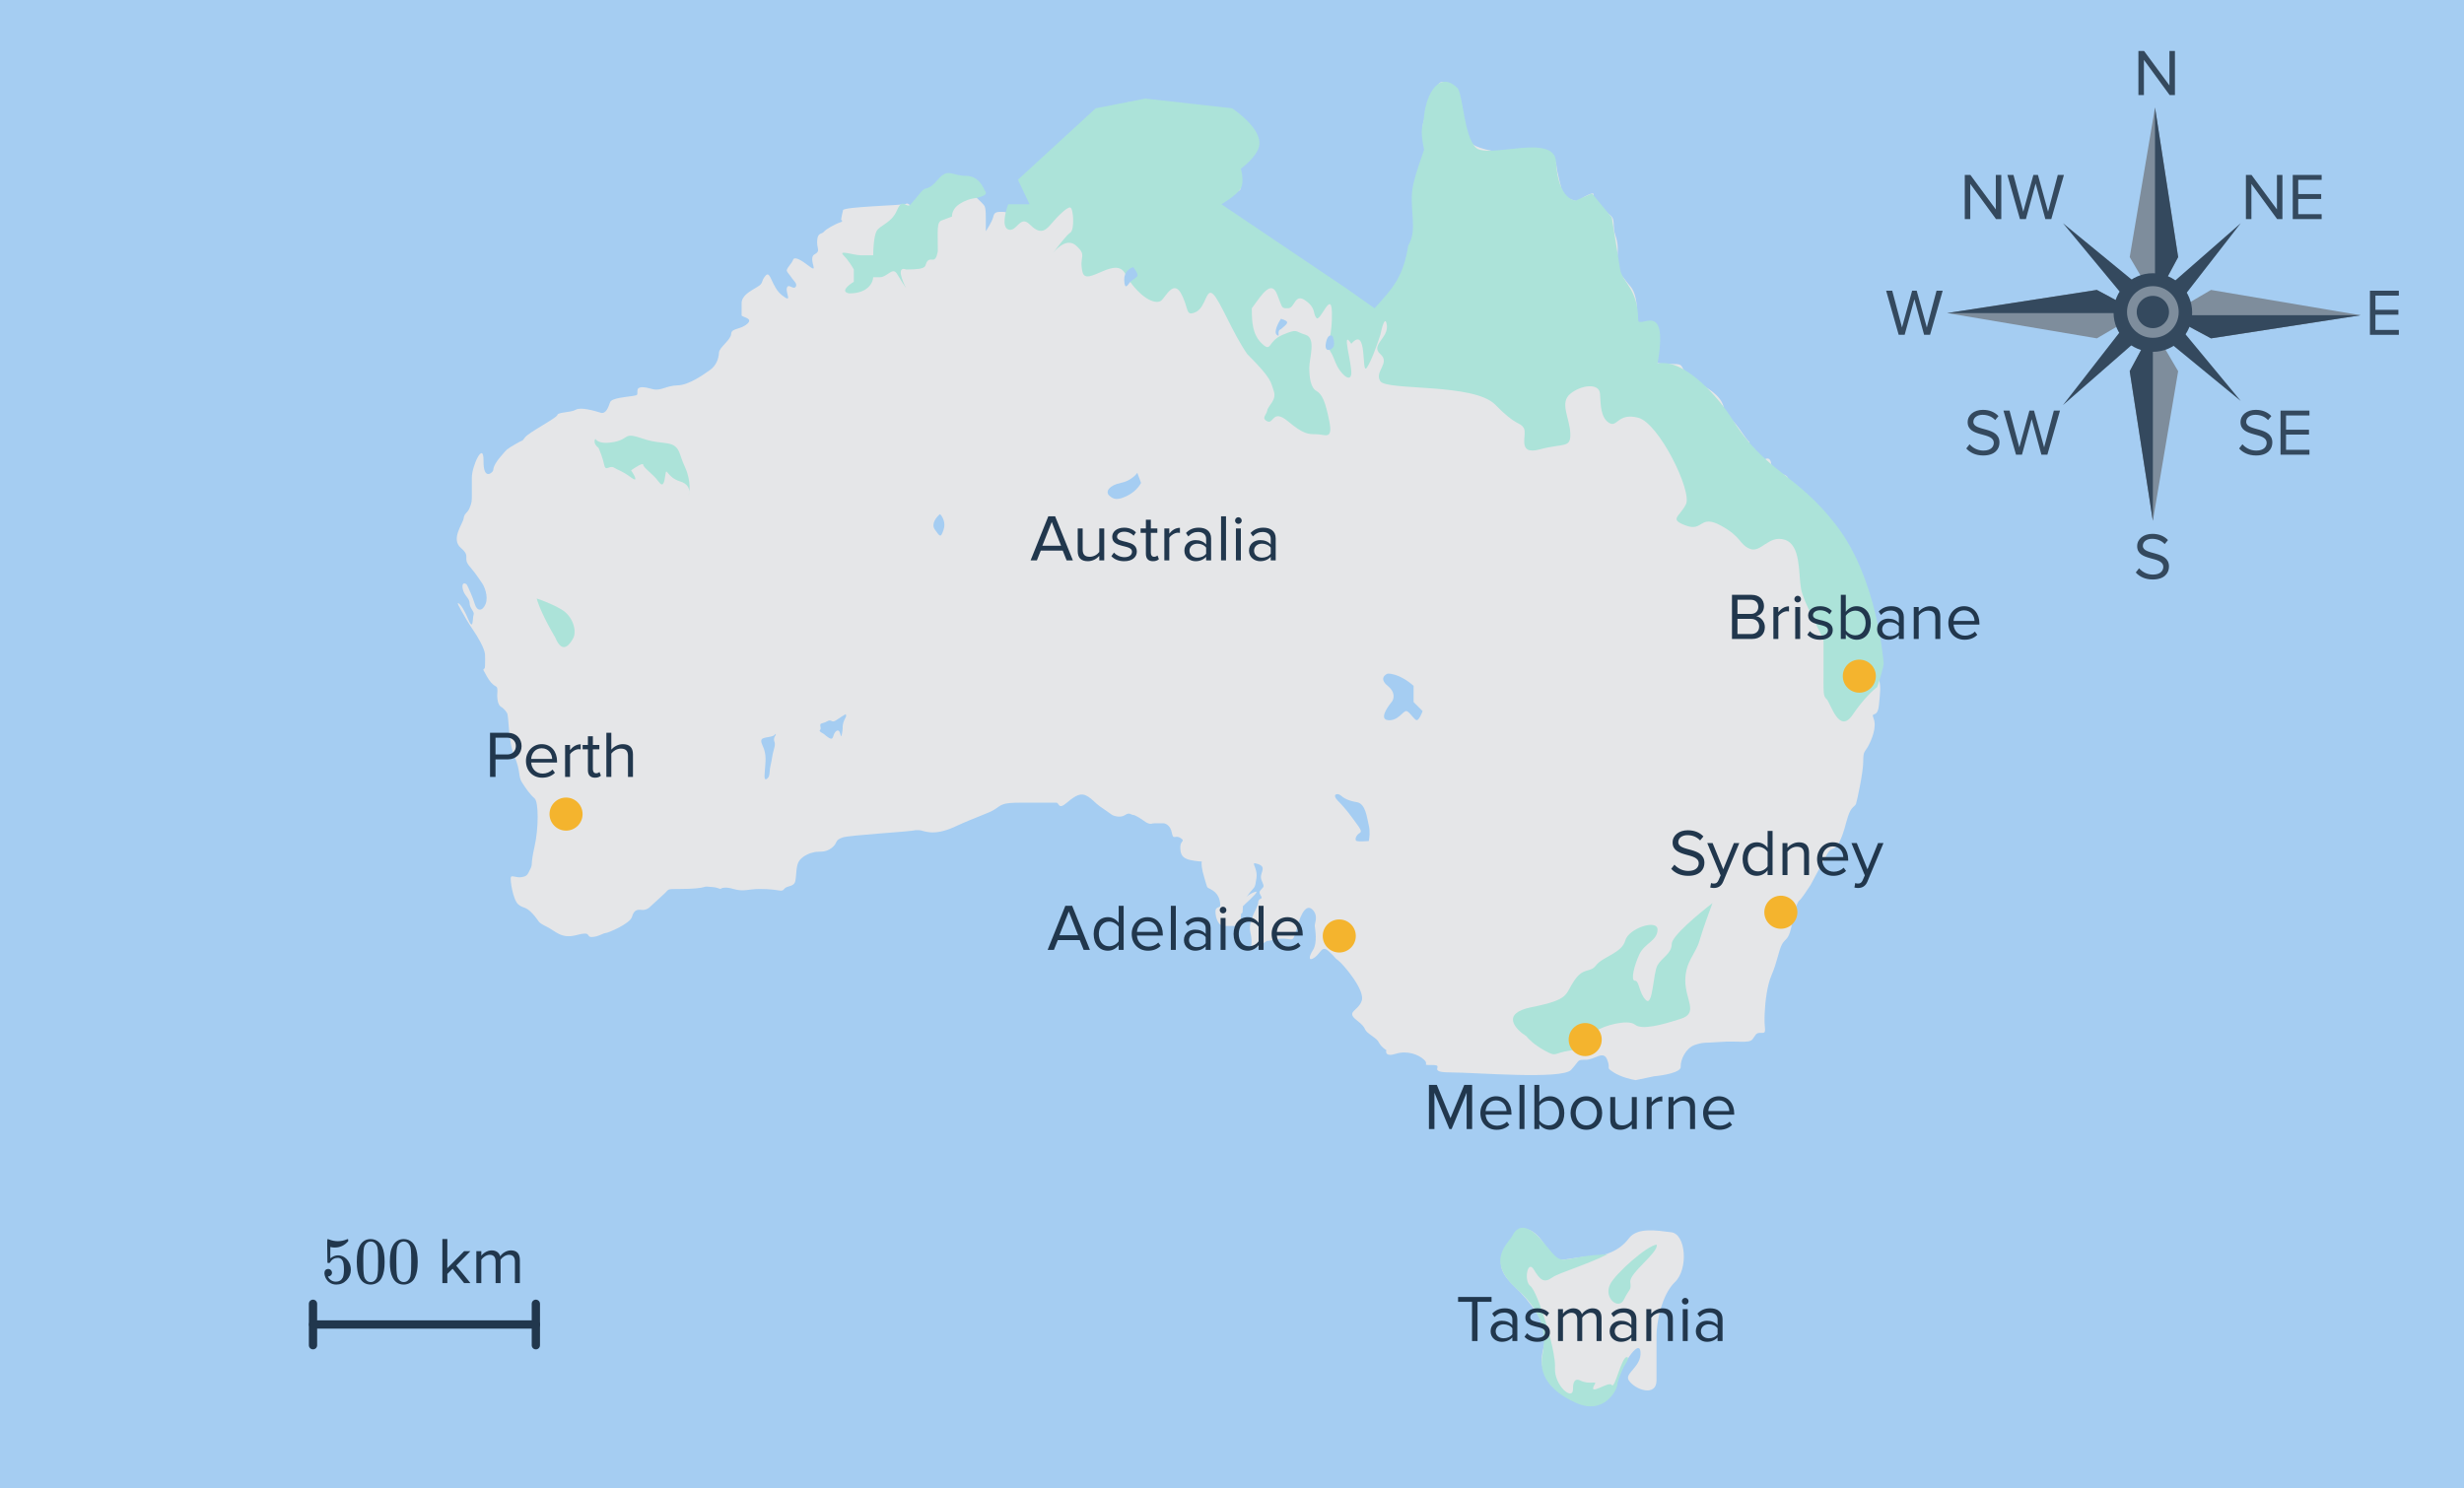
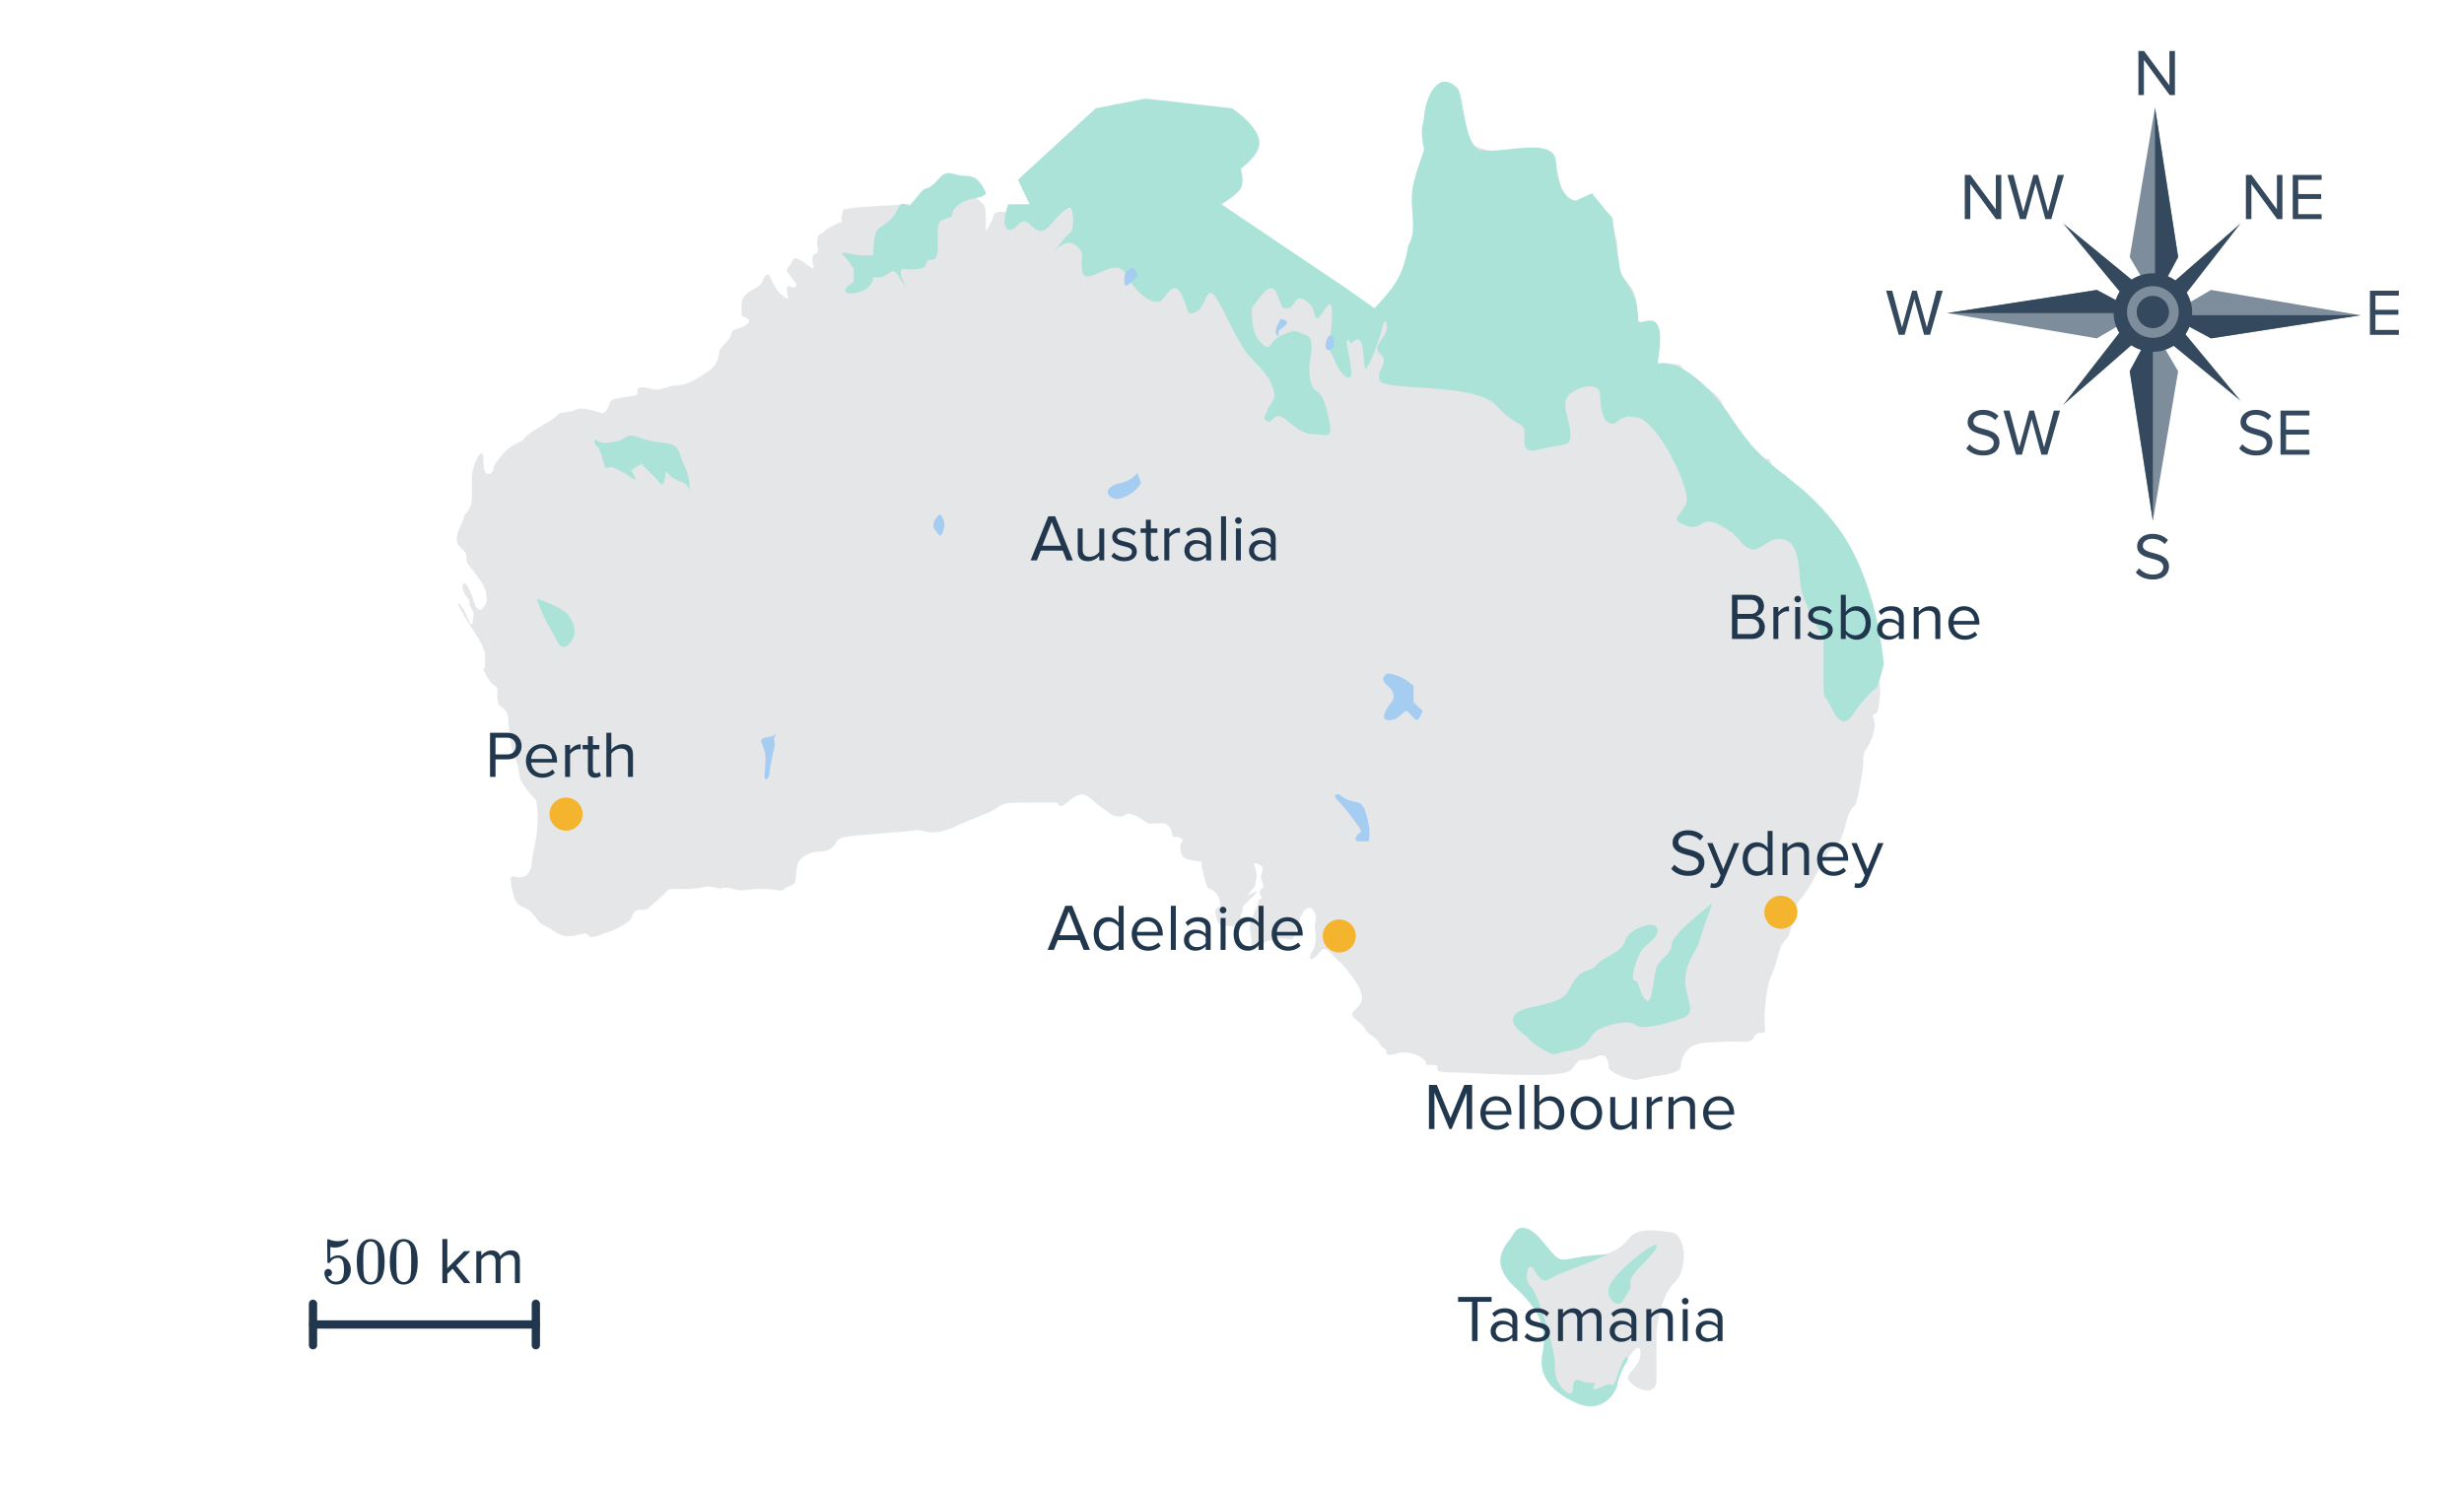
<svg xmlns="http://www.w3.org/2000/svg" width="596" height="360" viewBox="0 0 596 360" fill="none">
-   <path d="M596 0H0V360H596V0Z" fill="#A5CDF2" />
  <path d="M75.738 320.432H129.642" stroke="#21374D" stroke-width="2" stroke-linecap="round" stroke-linejoin="round" />
  <path d="M75.71 315.417V325.445" stroke="#21374D" stroke-width="2" stroke-linecap="round" stroke-linejoin="round" />
  <path d="M129.613 315.418V325.446" stroke="#21374D" stroke-width="2" stroke-linecap="round" stroke-linejoin="round" />
  <path d="M79.388 306.993C79.644 306.993 79.858 307.084 80.028 307.265C80.21 307.436 80.3 307.654 80.3 307.921C80.3 308.166 80.21 308.374 80.028 308.545C79.847 308.716 79.644 308.801 79.42 308.801H79.308L79.356 308.881C79.516 309.222 79.762 309.505 80.092 309.729C80.423 309.953 80.812 310.065 81.26 310.065C82.018 310.065 82.562 309.745 82.892 309.105C83.095 308.71 83.196 308.028 83.196 307.057C83.196 305.958 83.052 305.217 82.764 304.833C82.487 304.481 82.146 304.305 81.74 304.305C80.908 304.305 80.279 304.668 79.852 305.393C79.81 305.468 79.767 305.516 79.724 305.537C79.692 305.548 79.618 305.553 79.5 305.553C79.319 305.553 79.218 305.521 79.196 305.457C79.175 305.414 79.164 304.481 79.164 302.657C79.164 302.337 79.159 301.958 79.148 301.521C79.148 301.084 79.148 300.806 79.148 300.689C79.148 300.092 79.18 299.793 79.244 299.793C79.266 299.772 79.287 299.761 79.308 299.761L79.596 299.857C80.29 300.134 80.999 300.273 81.724 300.273C82.482 300.273 83.207 300.124 83.9 299.825C83.986 299.782 84.055 299.761 84.108 299.761C84.194 299.761 84.236 299.857 84.236 300.049V300.257C83.372 301.292 82.279 301.809 80.956 301.809C80.626 301.809 80.327 301.777 80.06 301.713L79.9 301.681V304.433C80.508 303.942 81.132 303.697 81.772 303.697C81.975 303.697 82.194 303.724 82.428 303.777C83.143 303.958 83.724 304.364 84.172 304.993C84.631 305.622 84.86 306.358 84.86 307.201C84.86 308.172 84.519 309.009 83.836 309.713C83.164 310.417 82.332 310.769 81.34 310.769C80.668 310.769 80.098 310.582 79.628 310.209C79.426 310.081 79.25 309.905 79.1 309.681C78.78 309.297 78.578 308.822 78.492 308.257C78.492 308.225 78.487 308.177 78.476 308.113C78.476 308.038 78.476 307.985 78.476 307.953C78.476 307.654 78.562 307.42 78.732 307.249C78.903 307.078 79.122 306.993 79.388 306.993ZM87.212 301.057C87.81 300.193 88.626 299.761 89.66 299.761C90.439 299.761 91.122 300.028 91.708 300.561C91.996 300.838 92.242 301.201 92.444 301.649C92.839 302.534 93.036 303.75 93.036 305.297C93.036 306.95 92.807 308.214 92.348 309.089C92.05 309.708 91.612 310.156 91.036 310.433C90.588 310.657 90.135 310.769 89.676 310.769C88.45 310.769 87.554 310.209 86.988 309.089C86.53 308.214 86.3 306.95 86.3 305.297C86.3 304.305 86.364 303.489 86.492 302.849C86.631 302.198 86.871 301.601 87.212 301.057ZM90.812 300.865C90.503 300.524 90.124 300.353 89.676 300.353C89.228 300.353 88.844 300.524 88.524 300.865C88.29 301.11 88.13 301.409 88.044 301.761C87.959 302.113 87.906 302.721 87.884 303.585C87.884 303.649 87.879 303.857 87.868 304.209C87.868 304.561 87.868 304.854 87.868 305.089C87.868 306.113 87.879 306.828 87.9 307.233C87.943 307.98 88.007 308.518 88.092 308.849C88.178 309.169 88.338 309.446 88.572 309.681C88.86 310.001 89.228 310.161 89.676 310.161C90.114 310.161 90.476 310.001 90.764 309.681C90.999 309.446 91.159 309.169 91.244 308.849C91.33 308.518 91.394 307.98 91.436 307.233C91.458 306.828 91.468 306.113 91.468 305.089C91.468 304.854 91.463 304.561 91.452 304.209C91.452 303.857 91.452 303.649 91.452 303.585C91.431 302.721 91.378 302.113 91.292 301.761C91.207 301.409 91.047 301.11 90.812 300.865ZM95.212 301.057C95.81 300.193 96.626 299.761 97.66 299.761C98.439 299.761 99.122 300.028 99.708 300.561C99.996 300.838 100.242 301.201 100.444 301.649C100.839 302.534 101.036 303.75 101.036 305.297C101.036 306.95 100.807 308.214 100.348 309.089C100.05 309.708 99.612 310.156 99.036 310.433C98.588 310.657 98.135 310.769 97.676 310.769C96.45 310.769 95.554 310.209 94.988 309.089C94.53 308.214 94.3 306.95 94.3 305.297C94.3 304.305 94.364 303.489 94.492 302.849C94.631 302.198 94.871 301.601 95.212 301.057ZM98.812 300.865C98.503 300.524 98.124 300.353 97.676 300.353C97.228 300.353 96.844 300.524 96.524 300.865C96.29 301.11 96.13 301.409 96.044 301.761C95.959 302.113 95.906 302.721 95.884 303.585C95.884 303.649 95.879 303.857 95.868 304.209C95.868 304.561 95.868 304.854 95.868 305.089C95.868 306.113 95.879 306.828 95.9 307.233C95.943 307.98 96.007 308.518 96.092 308.849C96.178 309.169 96.338 309.446 96.572 309.681C96.86 310.001 97.228 310.161 97.676 310.161C98.114 310.161 98.476 310.001 98.764 309.681C98.999 309.446 99.159 309.169 99.244 308.849C99.33 308.518 99.394 307.98 99.436 307.233C99.458 306.828 99.468 306.113 99.468 305.089C99.468 304.854 99.463 304.561 99.452 304.209C99.452 303.857 99.452 303.649 99.452 303.585C99.431 302.721 99.378 302.113 99.292 301.761C99.207 301.409 99.047 301.11 98.812 300.865ZM113.801 310.417L110.361 306.193L113.785 302.689H112.265L108.201 306.801V299.745H107.001V310.417H108.201V308.209L109.481 306.945L112.265 310.417H113.801ZM125.748 310.417V304.833C125.748 303.281 124.996 302.497 123.588 302.497C122.468 302.497 121.428 303.233 120.996 303.937C120.772 303.137 120.1 302.497 118.916 302.497C117.78 302.497 116.74 303.313 116.42 303.809V302.689H115.22V310.417H116.42V304.769C116.836 304.145 117.668 303.569 118.452 303.569C119.46 303.569 119.876 304.193 119.876 305.169V310.417H121.076V304.753C121.476 304.145 122.324 303.569 123.124 303.569C124.116 303.569 124.548 304.193 124.548 305.169V310.417H125.748Z" fill="#21374D" />
  <path d="M177.42 215.065C175.425 214.475 174.497 214.819 174.282 215.065C173.878 214.909 172.914 214.597 172.288 214.597C171.506 214.597 170.965 214.356 170.304 214.597C169.642 214.837 167.597 215.065 164.35 215.065C161.102 215.065 161.944 215.065 160.681 216.22C159.671 217.145 157.814 218.851 157.013 219.588C156.772 219.809 156.074 220.226 155.208 220.13C154.126 220.009 153.344 220.13 152.863 221.813C152.382 223.497 147.029 225.723 146.488 225.723C145.947 225.723 144.744 226.625 143.18 226.685C141.616 226.745 143.3 225.181 139.511 226.204C135.723 227.226 134.52 225.302 132.174 224.159C129.829 223.016 130.671 223.076 128.867 221.092C127.062 219.107 126.581 219.889 125.318 218.746C124.055 217.604 123.334 212.732 123.574 212.191C123.815 211.65 124.837 212.431 126.22 212.191C127.604 211.95 127.604 211.529 128.265 210.266C128.927 209.003 128.265 209.364 129.288 204.854C130.31 200.343 130.31 193.968 129.288 193.126C128.265 192.284 127.122 190.66 126.22 189.217C125.318 187.774 125.98 186.571 124.416 182.902C122.852 179.234 123.153 173.22 122.612 172.438C122.071 171.656 121.77 171.355 121.108 170.934C120.447 170.513 120.266 169.13 120.266 168.288C120.266 167.446 120.387 167.205 120.266 166.484C120.146 165.762 119.304 166.363 117.74 163.597C116.177 160.831 117.319 162.695 117.319 161.071C117.319 159.447 117.38 160.169 117.319 158.365C117.271 156.921 115.455 153.914 114.553 152.591C114.232 152.13 113.458 150.979 112.929 150.065C112.268 148.923 110.463 145.916 110.764 145.916C111.065 145.916 111.907 146.637 113.23 149.765C114.553 152.892 114.252 149.524 114.553 148.742C114.854 147.96 113.591 147.178 113.591 145.916C113.591 144.653 112.207 144.111 111.907 142.367C111.606 140.623 112.749 141.164 112.929 141.465C113.11 141.766 114.373 144.472 114.854 146.156C115.335 147.84 116.658 148.02 117.44 146.156C118.222 144.292 117.079 141.706 116.658 141.164C116.237 140.623 115.395 139.12 113.591 137.015C111.787 134.91 114.012 134.729 111.486 132.564C108.96 130.399 111.966 126.731 112.147 125.407C112.327 124.084 113.049 124.205 113.591 122.882C114.132 121.558 114.132 121.258 114.132 119.694V115.544C114.132 112.718 117.018 106.523 116.958 111.515C116.898 116.507 119.304 114.221 119.304 113.74C119.304 113.259 119.604 112.176 121.168 110.372C122.732 108.568 122.371 108.809 124.597 107.485C126.822 106.162 126.1 107.004 127.002 105.801C127.905 104.599 134.7 101.111 134.82 100.389C134.94 99.667 138.068 99.847 139.271 99.126C140.473 98.404 143.962 99.427 145.285 99.847C146.608 100.269 147.209 98.344 147.57 97.322C147.931 96.299 151.299 96.059 152.923 95.818C154.547 95.578 154.066 95.517 154.186 94.435C154.306 93.352 155.87 93.593 157.854 94.134C159.839 94.675 161.102 93.292 163.868 93.232C166.635 93.172 170.123 90.646 171.746 89.503C173.37 88.361 173.852 86.556 173.912 85.293C173.972 84.031 176.799 82.226 176.859 80.783C176.919 79.34 179.024 79.821 180.708 78.377C182.392 76.934 179.385 76.753 179.385 76.272V73.385C179.385 71.461 181.49 70.439 183.174 69.416C184.858 68.394 183.895 68.213 185.158 66.71C186.421 65.206 186.542 69.416 189.188 71.461C191.834 73.506 189.97 70.86 190.33 69.657C190.691 68.454 191.834 70.138 192.435 69.416C193.037 68.695 191.834 67.792 191.473 67.191C191.112 66.59 190.571 66.109 190.33 65.567C190.09 65.026 191.533 63.763 191.834 62.861C192.135 61.959 193.759 62.861 195.683 64.364C197.608 65.868 196.525 64.244 196.465 62.861C196.405 61.478 197.126 61.658 197.668 61.057C198.209 60.455 197.547 59.974 197.668 58.11C197.788 56.245 198.81 56.666 199.291 56.065C199.773 55.464 201.817 54.261 203.441 53.719C203.922 53.479 203.642 53.258 203.441 53.178C203.521 52.677 203.73 51.506 203.922 50.833C204.163 49.991 218.426 49.69 219.087 49.329C219.749 48.968 219.629 49.69 220.651 49.69C221.673 49.69 221.072 49.329 221.734 48.126C221.914 47.645 221.734 47.585 223.658 46.502C225.583 45.42 224.199 46.683 226.064 46.502C227.928 46.322 226.906 46.142 228.109 44.518C229.311 42.894 230.274 44.337 230.875 45.239C231.356 45.961 233.401 46.142 234.363 46.142C235.366 47.044 237.442 48.944 237.731 49.329C238.092 49.81 238.453 49.69 238.453 52.637V55.945C238.934 55.223 239.956 53.551 240.197 52.637C240.498 51.494 240.618 51.194 242.663 51.254C244.707 51.314 244.647 53.419 245.73 52.637C246.812 51.855 247.113 52.877 249.519 53.78C251.924 54.682 250.782 51.374 250.782 50.773C250.782 50.171 249.88 48.968 249.038 48.307C248.196 47.645 249.038 47.164 249.038 46.142C249.038 45.119 250.481 45.36 250.782 43.556C251.082 41.751 251.443 42.353 252.105 41.751C252.766 41.15 253.849 40.969 253.488 39.346C253.127 37.722 253.789 38.504 254.871 37.602C255.954 36.7 258.299 33.452 258.48 33.151C258.66 32.85 260.284 31.407 261.908 30.565C263.532 29.723 264.253 31.227 265.757 31.948C267.26 32.67 269.606 30.565 269.967 30.565C270.328 30.565 271.29 30.986 273.274 30.565C275.259 30.144 273.455 29.964 273.274 28.099C273.094 26.235 272.493 26.115 272.432 25.453C272.372 24.792 272.853 24.491 273.996 24.972C275.139 25.453 275.68 27.017 277.424 27.618C279.168 28.22 278.507 28.039 279.89 28.099C281.273 28.16 280.972 27.859 282.476 27.618C283.98 27.378 283.498 27.678 284.761 28.821C286.024 29.964 285.303 29.422 287.768 29.964C290.234 30.505 288.671 29.964 290.174 29.964C291.377 29.964 292.119 30.645 292.339 30.986C292.56 31.066 293.121 31.179 293.602 30.986C294.203 30.746 294.745 30.685 295.647 29.964C296.549 29.242 296.609 29.964 297.632 29.964C298.654 29.964 298.353 30.685 299.255 31.888C300.157 33.091 299.255 32.61 301.06 33.151C302.864 33.693 303.646 33.572 303.766 35.196C303.886 36.82 302.142 37.842 301.841 38.083C301.541 38.323 301.3 38.383 299.255 38.985C297.211 39.586 298.654 40.729 299.255 41.872C299.857 43.014 299.977 43.135 300.097 44.819C300.218 46.502 299.676 46.202 297.03 46.683C294.384 47.164 295.406 50.171 294.985 51.194C294.564 52.216 297.03 52.637 298.113 54.2C299.195 55.764 300.518 56.546 303.525 59.312C306.532 62.079 306.953 60.455 308.276 60.455C309.6 60.455 315.193 65.868 315.914 67.432C316.492 68.683 319.964 67.953 321.628 67.432C322.189 67.752 323.456 68.502 324.033 68.935C324.755 69.476 324.875 70.318 325.116 71.341C325.357 72.363 325.537 71.942 326.259 71.942C326.98 71.942 328.243 73.085 328.604 73.566C328.965 74.047 330.889 75.07 332.573 75.07C334.257 75.07 334.618 73.746 335.46 73.566C336.302 73.385 337.204 72.423 337.325 71.341C337.445 70.258 339.971 67.131 340.211 66.529C340.452 65.928 341.053 63.763 341.113 62.68C341.174 61.598 341.294 59.914 341.414 58.711C341.534 57.508 342.497 56.847 342.497 55.764C342.497 54.682 343.7 54.561 343.098 52.216C342.497 49.87 342.677 45.059 342.497 43.676C342.316 42.293 343.218 41.511 343.218 40.849C343.218 40.188 343.82 38.624 344.782 37.241C345.744 35.858 344.181 33.452 344.181 33.151C344.181 32.85 344.06 31.888 344.181 30.204C344.301 28.52 345.143 28.34 345.744 27.678C346.346 27.017 346.346 26.115 347.188 22.987C348.03 19.86 347.248 21.724 347.909 20.462C348.571 19.198 349.894 20.221 351.037 20.462C352.179 20.702 352.661 23.529 352.661 24.19C352.661 24.852 352.721 24.972 353.382 27.317C354.044 29.663 354.044 30.264 355.547 34.053C357.051 37.842 376.231 37.12 376.412 39.526C376.592 41.932 377.795 45.66 377.915 46.803C378.035 47.946 378.577 47.645 380.381 48.367C382.185 49.089 381.644 48.247 384.11 47.164C386.575 46.081 384.531 47.405 385.974 49.209C387.417 51.013 389.883 51.735 390.184 53.058C390.485 54.381 390.184 55.163 390.665 56.666C391.146 58.17 391.567 59.613 391.146 62.56C390.725 65.507 392.71 67.071 392.95 67.492C393.191 67.913 394.273 69.115 394.574 69.537L394.582 69.547C394.893 69.983 396.017 71.555 395.957 75.791C395.897 80.061 396.258 76.513 397.882 79.219C399.506 81.926 398.604 84.632 398.965 84.872C399.325 85.113 399.867 86.857 400.227 87.398C400.588 87.94 401.972 88.06 404.798 88.06C407.625 88.06 406.121 88.722 408.587 91.067C411.053 93.412 410.812 92.39 413.338 94.134C415.864 95.878 416.826 97.322 417.067 99.186C417.308 101.05 417.729 100.088 418.21 100.93C418.691 101.772 418.991 101.111 421.457 104.779C423.923 108.448 423.021 105.681 423.021 108.147C423.021 110.613 423.322 113.079 425.667 114.763C428.013 116.446 425.607 113.74 425.667 113.079C425.727 112.417 425.727 111.635 427.05 111.034C428.109 110.553 428.414 111.715 428.434 112.357C428.754 112.918 429.793 114.185 431.381 114.763C433.365 115.484 432.223 116.687 432.223 117.709C432.223 118.732 433.185 119.754 433.365 122.581C433.546 125.407 436.613 124.746 436.613 125.287C436.613 125.828 437.936 127.392 440.342 127.993C442.747 128.595 441.965 128.956 442.386 131.361C442.807 133.767 443.709 131.602 444.672 132.865C445.634 134.128 445.273 133.707 447.198 136.233C448.737 138.254 450.004 141.365 450.445 142.668C450.666 143.129 451.179 144.171 451.468 144.653C451.828 145.254 451.468 147.058 451.468 148.141C451.468 149.223 450.926 149.404 450.445 151.629C449.964 153.854 450.686 152.832 451.468 156.38C452.249 159.928 452.55 158.846 453.212 161.071C453.873 163.296 453.994 162.755 454.475 164.379C454.956 166.003 454.836 167.205 454.475 170.633C454.114 174.062 452.43 171.836 453.212 173.881C453.994 175.926 452.731 178.933 451.889 180.497C451.047 182.06 450.686 181.579 450.686 184.225C450.686 186.872 449.182 193.728 448.942 194.449C448.701 195.171 447.799 195.051 447.017 197.456C446.235 199.862 446.115 201.245 444.912 203.711C443.709 206.177 443.048 204.613 441.905 206.718C440.991 208.402 438.878 212.351 437.936 214.115C437.214 215.238 435.675 217.543 435.29 217.784C434.809 218.085 434.328 219.648 434.087 220.43C433.846 221.212 433.906 221.453 433.245 224.46C432.583 227.467 431.802 227.046 431.02 228.489C430.238 229.932 429.877 232.759 428.494 235.947C427.387 238.497 426.971 242.629 426.902 244.376C426.832 245.172 426.735 247.119 426.902 248.532C427.109 250.299 426.486 249.779 425.551 249.883C424.616 249.987 424.72 250.402 423.888 251.442C423.057 252.481 420.251 251.753 416.199 252.065C412.147 252.377 412.147 252.065 409.965 252.792C407.782 253.52 406.432 256.395 406.536 258.092C406.619 259.45 402.275 260.181 400.093 260.378L395.625 261.313C394.551 261.14 391.988 260.523 390.326 259.443C388.247 258.092 389.702 258.819 388.767 256.395C387.832 253.97 385.754 256.395 383.572 256.395C381.39 256.395 382.221 256.395 380.039 258.819C377.857 261.244 356.778 259.443 350.856 259.443C344.933 259.443 349.593 257.657 346.586 257.657C343.579 257.657 345.804 257.657 344.481 256.395C343.158 255.132 340.392 254.049 337.565 254.951C335.304 255.673 335.139 254.65 335.34 254.049C334.959 253.828 334.089 253.195 333.656 252.425C333.115 251.463 333.175 251.583 331.31 250.2C329.446 248.817 330.95 248.997 328.183 246.832C325.417 244.667 328.544 244.667 329.386 242.081C330.228 239.495 324.875 233.24 323.733 232.398C322.59 231.556 323.071 231.616 321.387 230.113C319.703 228.609 319.523 230.534 318.019 231.616C316.516 232.699 316.456 231.616 317.598 229.812C318.741 228.008 318.079 224.7 318.019 224.01C317.959 223.319 318.921 221.693 317.598 220.19C316.275 218.686 314.832 220.19 313.629 224.7C312.426 229.211 312.907 226.083 307.615 227.467C307.069 227.586 306.676 227.644 306.405 227.653C304.46 228.993 302.442 230.217 302.442 229.896C302.442 229.234 303.103 228.332 302.442 225.506C301.78 222.679 304.328 219.574 304.328 218.372C304.328 217.17 305.471 217.65 305.11 216.928C304.749 216.206 304.328 215.906 305.11 215.124C305.892 214.342 305.712 214.423 305.11 212.838C304.509 211.253 306.614 209.831 304.328 209.049C302.043 208.268 304.328 209.711 303.907 212.478C303.486 215.244 303.644 214.139 301.84 216.545C301.694 216.74 301.564 216.908 301.449 217.052C301.768 216.687 302.297 216.3 303.164 215.92C305.15 215.049 302.918 217.092 301.003 218.883C300.986 218.951 300.946 218.995 300.865 219.013C300.791 219.083 300.717 219.152 300.645 219.22C300.643 219.268 300.64 219.319 300.637 219.372C300.559 220.776 300.608 220.941 300.209 220.997C300.106 222.391 300.088 224.01 299.732 224.01H295.992C295.161 224.01 294.225 222.971 294.018 220.996C293.81 219.022 295.161 219.853 295.161 219.022C295.161 218.191 294.953 216.424 293.29 215.385C291.628 214.346 292.251 215.385 291.316 212.372C290.568 209.961 290.589 208.735 290.692 208.423C289.896 208.389 288.053 208.215 287.056 207.8C285.809 207.28 285.497 206.449 285.497 204.89C285.497 203.332 286.848 203.54 285.497 202.708C284.146 201.877 283.834 203.436 283.419 201.357C283.086 199.695 281.964 199.21 281.445 199.175H279.262C278.431 199.175 278.535 199.487 277.704 199.175C276.873 198.864 276.353 198.136 274.379 197.201C273.444 197.201 273.34 196.37 272.093 197.201C271.095 197.866 269.668 197.478 269.079 197.201L265.962 195.019C264.923 194.292 264.196 193.253 262.845 192.525C261.494 191.798 260.247 192.317 258.065 194.188C255.883 196.058 256.299 194.188 255.467 194.188H246.739C242.375 194.188 242.271 194.707 240.712 195.746C239.154 196.786 236.348 197.513 230.945 200.007C225.542 202.501 223.359 200.838 222.32 200.838H221.385C220.554 201.184 205.476 202.023 203.813 202.604C201.735 203.332 202.774 203.851 201.216 205.098C199.657 206.345 198.202 205.93 197.059 206.137C195.916 206.345 194.358 206.969 193.422 208.112C192.487 209.255 192.695 211.541 192.383 213.099C192.072 214.658 190.409 214.138 189.682 215.065C188.954 215.991 188.746 215.065 183.759 215.065C180.953 215.065 179.914 215.801 177.42 215.065Z" fill="#E5E6E8" />
  <path d="M323.947 230.436C326.156 230.436 327.947 228.645 327.947 226.436C327.947 224.227 326.156 222.436 323.947 222.436C321.738 222.436 319.947 224.227 319.947 226.436C319.947 228.645 321.738 230.436 323.947 230.436Z" fill="#F4B42E" />
  <path d="M356.084 273.137V262.465H354.18L350.852 270.497L347.54 262.465H345.636V273.137H346.964V264.353L350.58 273.137H351.124L354.756 264.353V273.137H356.084ZM362.014 273.329C363.278 273.329 364.318 272.913 365.086 272.145L364.51 271.361C363.902 271.985 363.006 272.337 362.126 272.337C360.462 272.337 359.438 271.121 359.342 269.665H365.598V269.361C365.598 267.041 364.222 265.217 361.886 265.217C359.678 265.217 358.078 267.025 358.078 269.265C358.078 271.681 359.726 273.329 362.014 273.329ZM364.414 268.785H359.342C359.406 267.601 360.222 266.209 361.87 266.209C363.63 266.209 364.398 267.633 364.414 268.785ZM368.741 273.137V262.465H367.541V273.137H368.741ZM372.335 271.041V267.537C372.751 266.865 373.695 266.289 374.639 266.289C376.207 266.289 377.135 267.569 377.135 269.281C377.135 270.993 376.207 272.257 374.639 272.257C373.695 272.257 372.751 271.713 372.335 271.041ZM372.335 273.137V271.985C372.911 272.769 373.855 273.329 374.943 273.329C376.959 273.329 378.383 271.793 378.383 269.281C378.383 266.817 376.959 265.217 374.943 265.217C373.887 265.217 372.959 265.729 372.335 266.577V262.465H371.135V273.137H372.335ZM383.714 273.329C386.066 273.329 387.538 271.505 387.538 269.265C387.538 267.025 386.066 265.217 383.714 265.217C381.362 265.217 379.89 267.025 379.89 269.265C379.89 271.505 381.362 273.329 383.714 273.329ZM383.714 272.257C382.066 272.257 381.138 270.849 381.138 269.265C381.138 267.697 382.066 266.289 383.714 266.289C385.362 266.289 386.274 267.697 386.274 269.265C386.274 270.849 385.362 272.257 383.714 272.257ZM395.91 273.137V265.409H394.71V271.089C394.262 271.713 393.366 272.257 392.422 272.257C391.382 272.257 390.694 271.857 390.694 270.497V265.409H389.494V270.865C389.494 272.545 390.342 273.329 391.958 273.329C393.11 273.329 394.118 272.721 394.71 272.049V273.137H395.91ZM399.507 273.137V267.665C399.859 267.041 400.867 266.433 401.603 266.433C401.795 266.433 401.939 266.449 402.083 266.481V265.249C401.027 265.249 400.131 265.841 399.507 266.657V265.409H398.307V273.137H399.507ZM410.004 273.137V267.713C410.004 266.033 409.156 265.217 407.54 265.217C406.388 265.217 405.332 265.889 404.788 266.529V265.409H403.588V273.137H404.788V267.489C405.236 266.865 406.132 266.289 407.076 266.289C408.116 266.289 408.804 266.721 408.804 268.081V273.137H410.004ZM415.889 273.329C417.153 273.329 418.193 272.913 418.961 272.145L418.385 271.361C417.777 271.985 416.881 272.337 416.001 272.337C414.337 272.337 413.313 271.121 413.217 269.665H419.473V269.361C419.473 267.041 418.097 265.217 415.761 265.217C413.553 265.217 411.953 267.025 411.953 269.265C411.953 271.681 413.601 273.329 415.889 273.329ZM418.289 268.785H413.217C413.281 267.601 414.097 266.209 415.745 266.209C417.505 266.209 418.273 267.633 418.289 268.785Z" fill="#21374D" />
  <path d="M263.642 229.807L259.338 219.135H257.69L253.402 229.807H254.922L255.866 227.439H261.178L262.122 229.807H263.642ZM260.778 226.255H256.25L258.522 220.511L260.778 226.255ZM271.789 229.807V219.135H270.589V223.247C269.965 222.399 269.021 221.887 267.981 221.887C265.949 221.887 264.541 223.487 264.541 225.951C264.541 228.463 265.965 229.999 267.981 229.999C269.069 229.999 270.013 229.439 270.589 228.655V229.807H271.789ZM268.269 228.927C266.717 228.927 265.789 227.663 265.789 225.951C265.789 224.239 266.717 222.959 268.269 222.959C269.229 222.959 270.157 223.535 270.589 224.207V227.711C270.157 228.383 269.229 228.927 268.269 228.927ZM277.68 229.999C278.944 229.999 279.984 229.583 280.752 228.815L280.176 228.031C279.568 228.655 278.672 229.007 277.792 229.007C276.128 229.007 275.104 227.791 275.008 226.335H281.264V226.031C281.264 223.711 279.888 221.887 277.552 221.887C275.344 221.887 273.744 223.695 273.744 225.935C273.744 228.351 275.392 229.999 277.68 229.999ZM280.08 225.455H275.008C275.072 224.271 275.888 222.879 277.536 222.879C279.296 222.879 280.064 224.303 280.08 225.455ZM284.408 229.807V219.135H283.208V229.807H284.408ZM292.834 229.807V224.495C292.834 222.623 291.474 221.887 289.842 221.887C288.578 221.887 287.586 222.303 286.754 223.167L287.314 223.999C288.002 223.263 288.754 222.927 289.682 222.927C290.802 222.927 291.634 223.519 291.634 224.559V225.951C291.01 225.231 290.13 224.895 289.074 224.895C287.762 224.895 286.37 225.711 286.37 227.439C286.37 229.119 287.762 229.999 289.074 229.999C290.114 229.999 290.994 229.631 291.634 228.927V229.807H292.834ZM289.506 229.135C288.386 229.135 287.602 228.431 287.602 227.455C287.602 226.463 288.386 225.759 289.506 225.759C290.354 225.759 291.17 226.079 291.634 226.719V228.175C291.17 228.815 290.354 229.135 289.506 229.135ZM295.831 220.975C296.279 220.975 296.647 220.623 296.647 220.175C296.647 219.727 296.279 219.359 295.831 219.359C295.399 219.359 295.031 219.727 295.031 220.175C295.031 220.623 295.399 220.975 295.831 220.975ZM296.439 229.807V222.079H295.239V229.807H296.439ZM305.633 229.807V219.135H304.433V223.247C303.809 222.399 302.865 221.887 301.825 221.887C299.793 221.887 298.385 223.487 298.385 225.951C298.385 228.463 299.809 229.999 301.825 229.999C302.913 229.999 303.857 229.439 304.433 228.655V229.807H305.633ZM302.113 228.927C300.561 228.927 299.633 227.663 299.633 225.951C299.633 224.239 300.561 222.959 302.113 222.959C303.073 222.959 304.001 223.535 304.433 224.207V227.711C304.001 228.383 303.073 228.927 302.113 228.927ZM311.524 229.999C312.788 229.999 313.828 229.583 314.596 228.815L314.02 228.031C313.412 228.655 312.516 229.007 311.636 229.007C309.972 229.007 308.948 227.791 308.852 226.335H315.108V226.031C315.108 223.711 313.732 221.887 311.396 221.887C309.188 221.887 307.588 223.695 307.588 225.935C307.588 228.351 309.236 229.999 311.524 229.999ZM313.924 225.455H308.852C308.916 224.271 309.732 222.879 311.38 222.879C313.14 222.879 313.908 224.303 313.924 225.455Z" fill="#21374D" />
  <path d="M136.918 200.951C139.127 200.951 140.918 199.16 140.918 196.951C140.918 194.742 139.127 192.951 136.918 192.951C134.709 192.951 132.918 194.742 132.918 196.951C132.918 199.16 134.709 200.951 136.918 200.951Z" fill="#F4B42E" />
  <path d="M119.857 187.951V183.711H122.817C124.929 183.711 126.161 182.239 126.161 180.495C126.161 178.751 124.961 177.279 122.817 177.279H118.529V187.951H119.857ZM122.657 182.527H119.857V178.463H122.657C123.921 178.463 124.785 179.295 124.785 180.495C124.785 181.695 123.921 182.527 122.657 182.527ZM131.157 188.143C132.421 188.143 133.461 187.727 134.229 186.959L133.653 186.175C133.045 186.799 132.149 187.151 131.269 187.151C129.605 187.151 128.581 185.935 128.485 184.479H134.741V184.175C134.741 181.855 133.365 180.031 131.029 180.031C128.821 180.031 127.221 181.839 127.221 184.079C127.221 186.495 128.869 188.143 131.157 188.143ZM133.557 183.599H128.485C128.549 182.415 129.365 181.023 131.013 181.023C132.773 181.023 133.541 182.447 133.557 183.599ZM137.884 187.951V182.479C138.236 181.855 139.244 181.247 139.98 181.247C140.172 181.247 140.316 181.263 140.46 181.295V180.063C139.404 180.063 138.508 180.655 137.884 181.471V180.223H136.684V187.951H137.884ZM143.918 188.143C144.622 188.143 145.054 187.935 145.358 187.647L145.006 186.751C144.846 186.927 144.526 187.071 144.19 187.071C143.662 187.071 143.406 186.655 143.406 186.079V181.279H144.974V180.223H143.406V178.111H142.206V180.223H140.926V181.279H142.206V186.335C142.206 187.487 142.782 188.143 143.918 188.143ZM153.101 187.951V182.495C153.101 180.815 152.253 180.031 150.637 180.031C149.469 180.031 148.413 180.703 147.869 181.343V177.279H146.669V187.951H147.869V182.303C148.333 181.679 149.229 181.103 150.157 181.103C151.197 181.103 151.901 181.503 151.901 182.863V187.951H153.101Z" fill="#21374D" />
  <path d="M259.52 135.578L255.216 124.906H253.568L249.28 135.578H250.8L251.744 133.21H257.056L258 135.578H259.52ZM256.656 132.026H252.128L254.4 126.282L256.656 132.026ZM267.096 135.578V127.85H265.896V133.53C265.448 134.154 264.552 134.698 263.608 134.698C262.568 134.698 261.88 134.298 261.88 132.938V127.85H260.68V133.306C260.68 134.986 261.528 135.77 263.144 135.77C264.296 135.77 265.304 135.162 265.896 134.49V135.578H267.096ZM271.94 135.77C273.94 135.77 274.98 134.73 274.98 133.434C274.98 130.426 270.196 131.546 270.196 129.85C270.196 129.162 270.852 128.634 271.908 128.634C272.9 128.634 273.748 129.05 274.212 129.61L274.772 128.778C274.148 128.154 273.22 127.658 271.908 127.658C270.068 127.658 269.028 128.682 269.028 129.882C269.028 132.746 273.812 131.594 273.812 133.466C273.812 134.234 273.172 134.794 271.988 134.794C270.932 134.794 269.956 134.282 269.444 133.69L268.82 134.554C269.604 135.386 270.676 135.77 271.94 135.77ZM278.882 135.77C279.586 135.77 280.018 135.562 280.322 135.274L279.97 134.378C279.81 134.554 279.49 134.698 279.154 134.698C278.626 134.698 278.37 134.282 278.37 133.706V128.906H279.938V127.85H278.37V125.738H277.17V127.85H275.89V128.906H277.17V133.962C277.17 135.114 277.746 135.77 278.882 135.77ZM282.833 135.578V130.106C283.185 129.482 284.193 128.874 284.929 128.874C285.121 128.874 285.265 128.89 285.409 128.922V127.69C284.353 127.69 283.457 128.282 282.833 129.098V127.85H281.633V135.578H282.833ZM292.946 135.578V130.266C292.946 128.394 291.586 127.658 289.954 127.658C288.69 127.658 287.698 128.074 286.866 128.938L287.426 129.77C288.114 129.034 288.866 128.698 289.794 128.698C290.914 128.698 291.746 129.29 291.746 130.33V131.722C291.122 131.002 290.242 130.666 289.186 130.666C287.874 130.666 286.482 131.482 286.482 133.21C286.482 134.89 287.874 135.77 289.186 135.77C290.226 135.77 291.106 135.402 291.746 134.698V135.578H292.946ZM289.618 134.906C288.498 134.906 287.714 134.202 287.714 133.226C287.714 132.234 288.498 131.53 289.618 131.53C290.466 131.53 291.282 131.85 291.746 132.49V133.946C291.282 134.586 290.466 134.906 289.618 134.906ZM296.552 135.578V124.906H295.352V135.578H296.552ZM299.538 126.746C299.986 126.746 300.354 126.394 300.354 125.946C300.354 125.498 299.986 125.13 299.538 125.13C299.106 125.13 298.738 125.498 298.738 125.946C298.738 126.394 299.106 126.746 299.538 126.746ZM300.146 135.578V127.85H298.946V135.578H300.146ZM308.571 135.578V130.266C308.571 128.394 307.211 127.658 305.579 127.658C304.315 127.658 303.323 128.074 302.491 128.938L303.051 129.77C303.739 129.034 304.491 128.698 305.419 128.698C306.539 128.698 307.371 129.29 307.371 130.33V131.722C306.747 131.002 305.867 130.666 304.811 130.666C303.499 130.666 302.107 131.482 302.107 133.21C302.107 134.89 303.499 135.77 304.811 135.77C305.851 135.77 306.731 135.402 307.371 134.698V135.578H308.571ZM305.243 134.906C304.123 134.906 303.339 134.202 303.339 133.226C303.339 132.234 304.123 131.53 305.243 131.53C306.091 131.53 306.907 131.85 307.371 132.49V133.946C306.907 134.586 306.091 134.906 305.243 134.906Z" fill="#21374D" />
  <path d="M144.019 106.143C144.227 106.664 145.426 107.549 148.551 106.924C152.457 106.143 150.582 104.424 155.583 106.143C160.583 107.862 163.24 106.143 164.49 109.893C165.74 113.644 165.897 112.862 166.522 115.519C166.868 116.99 166.835 118.246 166.712 119.07C166.694 119.389 166.617 119.677 166.522 119.895C166.586 119.718 166.658 119.437 166.712 119.07C166.763 118.168 166.337 117.011 164.49 116.457C161.365 115.519 161.242 112.918 160.971 114.687C160.699 116.457 160.518 118.226 159.252 116.457C157.986 114.687 155.583 113.15 155.583 112.426C155.583 111.847 153.627 113.089 152.65 113.783C153.433 114.94 154.531 116.908 152.65 115.519C150.298 113.783 149.698 113.873 148.551 113.15C147.404 112.426 146.499 114.235 146.137 112.426C145.848 110.979 145.112 109.11 144.781 108.356C144.273 107.996 143.409 107.049 144.019 106.143Z" fill="#ACE3D9" />
  <path d="M135.737 147.398C133.486 146.095 130.965 145.157 129.82 144.796C130.235 146.334 131.457 149.39 134.33 154.274C136.049 158.493 137.925 155.837 138.706 154.274C139.487 152.711 138.706 149.117 135.737 147.398Z" fill="#ACE3D9" />
  <path d="M205.433 70.982C203.183 70.607 205.225 68.95 206.527 68.169V65.2C206.163 64.523 205.152 62.887 204.027 61.762C202.621 60.355 206.527 61.762 208.246 61.762H211.215C211.215 60.355 211.372 57.23 211.997 55.98C212.778 54.417 215.591 54.105 216.997 50.823C218.404 47.541 219.185 50.667 220.279 49.417C221.373 48.166 221.529 48.01 222.779 46.447C224.03 44.885 224.342 46.447 226.842 43.478C229.343 40.509 230.28 42.541 233.562 42.541C236.844 42.541 237.781 45.353 238.406 46.447C238.907 47.322 236.635 47.854 235.437 48.01C234.916 48.062 233.5 48.416 231.999 49.417C230.499 50.417 230.228 51.813 230.28 52.386L227.78 53.323C226.53 53.792 226.842 55.667 226.842 60.824C226.217 64.106 225.28 62.075 224.342 63.168C223.405 64.262 224.967 65.2 219.185 65.2C216.81 64.325 218.195 67.856 219.185 69.732C218.821 69.211 217.873 67.794 216.997 66.294C215.904 64.418 214.653 67.075 212.778 67.075H211.215C211.163 68.377 209.934 70.982 205.433 70.982Z" fill="#ACE3D9" />
  <path d="M243.876 55.511C242.251 54.886 243.199 51.188 243.876 49.417H249.033L246.22 43.478L265.035 26.195L277.068 23.851L298.008 26.195C298.008 26.195 305.431 31.015 304.565 35.315C304.02 38.021 300.133 40.822 300.133 40.822C300.133 40.822 301.049 43.858 300.133 45.536C299.218 47.214 295.445 49.417 295.445 49.417L325.605 69.732L332.481 74.576C336.869 69.732 339.369 67.165 340.633 59.418C343.12 55.289 340.585 50.206 341.87 44.506C342.615 41.199 343.909 38.028 344.452 36.219C343.367 30.612 344.154 31.299 344.452 28.17C344.995 22.472 348.341 16.864 352.683 21.477C353.977 24.029 354.134 32.453 356.843 35.587C359.553 38.72 375.957 31.948 376.369 39.114C376.914 48.598 381.174 48.52 381.174 48.52L385.063 46.802L389.857 52.591L390.58 57.023L391.876 65.134C392.382 68.302 396.237 69.866 396.237 77.323C396.237 79.98 403.753 71.854 400.94 87.95C407.736 86.575 416.24 97.013 418.755 101.049C427.204 114.606 434.367 114.305 444.212 127.146C454.057 139.988 455.495 159.525 455.62 160.275C455.745 161.025 454.63 164.547 454.057 166.214C453.172 166.839 450.744 169.058 448.119 172.933C444.837 177.778 442.806 170.12 441.868 169.183C440.93 168.245 441.087 168.089 441.087 161.057V155.275C441.087 153.868 436.242 146.055 435.617 142.304C434.992 138.554 435.617 131.834 431.71 130.584C427.804 129.334 425.928 133.866 423.272 132.772C420.615 131.678 421.397 129.959 416.24 127.146C411.083 124.333 412.02 128.709 407.801 127.146C403.582 125.583 406.238 125.115 407.801 121.989C409.364 118.864 401.238 102.299 396.237 101.049C391.236 99.799 391.236 103.549 389.205 102.299C387.173 101.049 387.173 97.924 387.017 95.267C386.861 92.61 382.485 93.079 379.829 95.267C377.172 97.455 379.672 101.049 379.829 104.799C379.985 108.55 378.266 107.143 372.484 108.706C366.702 110.269 369.515 105.112 368.577 103.549C367.64 101.986 366.858 103.237 361.701 97.924C356.544 92.61 335.45 94.579 333.888 92.235C332.325 89.891 336.388 87.859 333.888 85.671C331.387 83.484 335.919 81.765 335.45 78.639C335.075 76.139 334.252 79.16 333.888 80.983C333.263 82.963 331.731 87.328 330.606 88.953C329.2 90.984 330.919 78.483 326.856 83.171C324.355 79.264 327.012 87.859 326.856 90.359C326.699 92.86 324.043 90.203 323.105 87.859C322.167 85.515 322.167 85.671 321.542 84.578C320.917 83.484 322.324 80.983 322.167 75.514C322.011 70.044 319.355 78.014 318.417 76.92C317.479 75.826 318.417 74.576 315.76 72.701C313.104 70.826 313.26 74.576 311.541 74.576C309.822 74.576 310.291 74.576 308.884 71.138C307.478 67.7 305.29 71.138 302.79 74.576C302.79 78.014 302.946 80.983 305.29 83.171C307.634 85.359 306.54 82.546 310.291 80.983C314.041 79.421 313.104 80.202 315.76 80.983C318.417 81.765 316.698 86.609 316.698 88.953C316.698 91.297 317.011 93.797 318.417 94.579C319.823 95.36 320.605 97.235 321.542 101.923C322.48 106.612 320.448 105.049 318.417 105.049C316.385 105.049 315.292 105.049 311.541 101.923C307.791 98.798 308.103 102.705 306.54 101.923C304.978 101.142 306.384 100.361 306.54 99.267C306.697 98.173 308.884 96.766 308.103 94.579C307.322 92.391 307.791 91.766 301.696 85.671C298.102 80.514 295.133 72.701 293.414 71.138C291.695 69.576 291.695 74.42 289.194 75.514C286.694 76.608 287.632 74.732 285.756 71.138C283.881 67.544 282.006 71.763 280.912 72.701C279.818 73.638 276.38 72.857 272.473 66.919C270.442 60.981 262.785 69.732 261.847 65.825C260.909 61.918 263.097 61.918 260.284 59.418C258.333 57.683 256.005 59.585 254.707 61.207C254.516 61.467 254.342 61.707 254.19 61.918C254.335 61.697 254.509 61.456 254.707 61.207C256.023 59.422 258.114 56.729 258.878 56.292C259.972 55.667 259.659 50.354 258.878 50.198C258.097 50.042 255.753 52.386 254.19 54.261C252.627 56.136 251.377 56.605 249.033 54.261C246.689 51.917 245.907 56.292 243.876 55.511Z" fill="#ACE3D9" />
  <path d="M370.455 243.661C362.954 245.161 366.496 248.974 369.205 250.693C369.622 251.266 371.08 252.756 373.58 254.131C376.706 255.85 375.612 254.756 379.831 254.131C384.051 253.506 384.519 250.693 386.082 249.443C387.645 248.193 393.739 246.474 395.458 247.88C397.177 249.287 402.178 247.88 406.554 246.474C410.929 245.067 407.647 241.942 407.647 237.254C407.647 232.566 410.148 230.847 411.085 227.565C411.835 224.94 413.482 220.429 414.211 218.501C410.929 221.002 404.366 226.471 404.366 228.346C404.366 230.69 402.022 231.628 400.928 233.503C399.834 235.378 399.834 243.661 398.115 241.942C396.396 240.223 396.552 237.254 395.458 237.254C394.364 237.254 395.302 233.503 396.552 230.847C397.802 228.19 400.928 227.565 400.928 224.908C400.928 222.252 393.896 224.596 393.114 227.565C392.333 230.534 387.645 231.472 386.082 233.503C384.519 235.535 383.113 233.816 380.769 237.254C378.425 240.692 379.831 241.786 370.455 243.661Z" fill="#ACE3D9" />
  <path d="M226.126 128.115C225.126 126.74 226.543 125.042 227.376 124.365C227.907 124.896 228.825 126.389 228.246 128.115C227.523 130.272 227.376 129.834 226.126 128.115Z" fill="#A5CDF2" />
  <path d="M271.118 116.823C273.289 116.389 274.676 115.014 275.098 114.381L276.002 116.823C276.002 116.823 275.098 118.722 272.746 119.898C270.395 121.074 269.4 120.893 268.314 119.898C267.229 118.903 268.405 117.365 271.118 116.823Z" fill="#A5CDF2" />
  <path d="M335.671 165.933C333.671 164.307 334.838 163.276 335.671 162.963C338.172 162.963 340.88 164.943 341.922 165.933V169.839L344.11 172.027C343.85 172.756 343.204 174.215 342.704 174.215C342.079 174.215 340.985 172.183 340.203 172.027C339.422 171.871 338.172 174.527 335.671 174.215C333.671 173.965 335.463 171.194 336.609 169.839C337.13 169.214 337.672 167.558 335.671 165.933Z" fill="#A5CDF2" />
  <path d="M327.105 197.863C325.585 195.765 324.12 194.215 323.577 193.703C322.043 192.06 323.577 191.803 324.301 192.437C325.025 193.07 326.02 193.703 328.19 194.065C330.361 194.426 330.632 197.863 331.085 199.672C331.446 201.12 331.235 202.808 331.085 203.471C330.331 203.531 328.697 203.616 328.19 203.471C327.557 203.29 328.009 202.024 328.823 201.572C329.637 201.12 329.004 200.486 327.105 197.863Z" fill="#A5CDF2" />
-   <path d="M271.932 67.71C271.86 65.756 273.349 64.846 274.103 64.635C274.555 65.177 275.387 66.371 275.098 66.805C274.736 67.348 273.741 67.71 273.198 68.433C272.656 69.157 272.023 70.152 271.932 67.71Z" fill="#A5CDF2" />
+   <path d="M271.932 67.71C271.86 65.756 273.349 64.846 274.103 64.635C274.555 65.177 275.387 66.371 275.098 66.805C272.656 69.157 272.023 70.152 271.932 67.71Z" fill="#A5CDF2" />
  <path d="M308.835 81.006C308.039 80.355 309.166 78.141 309.829 77.117C312.266 77.837 311.367 78.292 309.829 79.649C308.654 80.011 309.829 81.82 308.835 81.006Z" fill="#A5CDF2" />
  <path d="M320.759 82.731C321.178 80.93 321.981 81.039 322.33 81.318C322.609 82.016 323 83.569 322.33 84.197C321.492 84.982 320.236 84.982 320.759 82.731Z" fill="#A5CDF2" />
  <path d="M187.216 177.327C187.289 177.372 187.358 177.435 187.396 177.507L187.687 177.798C187.53 177.938 187.216 178.353 187.216 178.897C187.216 179.578 187.687 179.63 187.216 181.201C186.745 182.771 186.744 183.766 186.378 185.232C186.012 186.697 186.378 187.797 185.488 188.425C184.598 189.053 185.017 186.854 185.069 185.65C185.122 184.446 185.489 182.562 184.494 180.468C183.499 178.374 184.703 178.583 186.378 178.217C187.369 178 187.505 177.713 187.396 177.507L187.216 177.327Z" fill="#A5CDF2" />
-   <path d="M202.316 174.201C203.31 173.498 204.225 172.959 204.558 172.777C204.639 172.898 204.752 173.22 204.558 173.535C204.316 173.929 203.952 174.747 203.861 175.413C203.77 176.08 203.922 176.08 203.649 177.534C203.376 178.989 203.346 177.261 202.952 176.868C202.558 176.474 201.922 176.958 201.619 177.928C201.316 178.898 201.164 179.17 199.225 177.534C197.377 176.474 198.771 176.989 198.468 175.868C198.165 174.747 198.922 175.171 200.074 174.504C201.225 173.838 201.074 175.08 202.316 174.201Z" fill="#A5CDF2" />
  <path d="M423.801 154.578C425.753 154.578 426.889 153.41 426.889 151.698C426.889 150.418 425.945 149.25 424.809 149.074C425.785 148.866 426.681 147.97 426.681 146.626C426.681 145.026 425.545 143.906 423.689 143.906H418.937V154.578H423.801ZM423.465 148.53H420.265V145.09H423.465C424.665 145.09 425.305 145.858 425.305 146.818C425.305 147.794 424.665 148.53 423.465 148.53ZM423.529 153.394H420.265V149.714H423.529C424.841 149.714 425.513 150.578 425.513 151.554C425.513 152.69 424.777 153.394 423.529 153.394ZM430.151 154.578V149.106C430.503 148.482 431.511 147.874 432.247 147.874C432.439 147.874 432.583 147.89 432.727 147.922V146.69C431.671 146.69 430.775 147.282 430.151 148.098V146.85H428.951V154.578H430.151ZM434.825 145.746C435.273 145.746 435.641 145.394 435.641 144.946C435.641 144.498 435.273 144.13 434.825 144.13C434.393 144.13 434.025 144.498 434.025 144.946C434.025 145.394 434.393 145.746 434.825 145.746ZM435.433 154.578V146.85H434.233V154.578H435.433ZM440.274 154.77C442.274 154.77 443.314 153.73 443.314 152.434C443.314 149.426 438.53 150.546 438.53 148.85C438.53 148.162 439.186 147.634 440.242 147.634C441.234 147.634 442.082 148.05 442.546 148.61L443.106 147.778C442.482 147.154 441.554 146.658 440.242 146.658C438.402 146.658 437.362 147.682 437.362 148.882C437.362 151.746 442.146 150.594 442.146 152.466C442.146 153.234 441.506 153.794 440.322 153.794C439.266 153.794 438.29 153.282 437.778 152.69L437.154 153.554C437.938 154.386 439.01 154.77 440.274 154.77ZM446.464 152.482V148.978C446.88 148.306 447.824 147.73 448.768 147.73C450.336 147.73 451.264 149.01 451.264 150.722C451.264 152.434 450.336 153.698 448.768 153.698C447.824 153.698 446.88 153.154 446.464 152.482ZM446.464 154.578V153.426C447.04 154.21 447.984 154.77 449.072 154.77C451.088 154.77 452.512 153.234 452.512 150.722C452.512 148.258 451.088 146.658 449.072 146.658C448.016 146.658 447.088 147.17 446.464 148.018V143.906H445.264V154.578H446.464ZM460.499 154.578V149.266C460.499 147.394 459.139 146.658 457.507 146.658C456.243 146.658 455.251 147.074 454.419 147.938L454.979 148.77C455.667 148.034 456.419 147.698 457.347 147.698C458.467 147.698 459.299 148.29 459.299 149.33V150.722C458.675 150.002 457.795 149.666 456.739 149.666C455.427 149.666 454.035 150.482 454.035 152.21C454.035 153.89 455.427 154.77 456.739 154.77C457.779 154.77 458.659 154.402 459.299 153.698V154.578H460.499ZM457.171 153.906C456.051 153.906 455.267 153.202 455.267 152.226C455.267 151.234 456.051 150.53 457.171 150.53C458.019 150.53 458.835 150.85 459.299 151.49V152.946C458.835 153.586 458.019 153.906 457.171 153.906ZM469.321 154.578V149.154C469.321 147.474 468.473 146.658 466.857 146.658C465.705 146.658 464.649 147.33 464.105 147.97V146.85H462.905V154.578H464.105V148.93C464.553 148.306 465.449 147.73 466.393 147.73C467.433 147.73 468.121 148.162 468.121 149.522V154.578H469.321ZM475.205 154.77C476.469 154.77 477.509 154.354 478.277 153.586L477.701 152.802C477.093 153.426 476.197 153.778 475.317 153.778C473.653 153.778 472.629 152.562 472.533 151.106H478.789V150.802C478.789 148.482 477.413 146.658 475.077 146.658C472.869 146.658 471.269 148.466 471.269 150.706C471.269 153.122 472.917 154.77 475.205 154.77ZM477.605 150.226H472.533C472.597 149.042 473.413 147.65 475.061 147.65C476.821 147.65 477.589 149.074 477.605 150.226Z" fill="#21374D" />
-   <path d="M383.431 255.499C385.64 255.499 387.431 253.708 387.431 251.499C387.431 249.29 385.64 247.499 383.431 247.499C381.222 247.499 379.431 249.29 379.431 251.499C379.431 253.708 381.222 255.499 383.431 255.499Z" fill="#F4B42E" />
  <path d="M408.333 211.885C411.213 211.885 412.269 210.301 412.269 208.749C412.269 204.765 405.949 206.141 405.949 203.741C405.949 202.733 406.861 202.045 408.141 202.045C409.309 202.045 410.429 202.445 411.229 203.325L412.029 202.349C411.133 201.405 409.869 200.861 408.237 200.861C406.141 200.861 404.573 202.061 404.573 203.821C404.573 207.629 410.893 206.109 410.893 208.861C410.893 209.677 410.285 210.701 408.381 210.701C406.877 210.701 405.725 209.965 405.021 209.181L404.237 210.189C405.117 211.181 406.477 211.885 408.333 211.885ZM413.679 214.717C413.903 214.781 414.303 214.829 414.559 214.829C415.583 214.813 416.367 214.381 416.831 213.261L420.703 203.965H419.391L416.831 210.301L414.255 203.965H412.959L416.191 211.773L415.679 212.941C415.407 213.581 415.055 213.757 414.527 213.757C414.335 213.757 414.047 213.709 413.871 213.629L413.679 214.717ZM428.754 211.693V201.021H427.554V205.133C426.93 204.285 425.986 203.773 424.946 203.773C422.914 203.773 421.506 205.373 421.506 207.837C421.506 210.349 422.93 211.885 424.946 211.885C426.034 211.885 426.978 211.325 427.554 210.541V211.693H428.754ZM425.234 210.813C423.682 210.813 422.754 209.549 422.754 207.837C422.754 206.125 423.682 204.845 425.234 204.845C426.194 204.845 427.122 205.421 427.554 206.093V209.597C427.122 210.269 426.194 210.813 425.234 210.813ZM437.574 211.693V206.269C437.574 204.589 436.726 203.773 435.11 203.773C433.958 203.773 432.902 204.445 432.358 205.085V203.965H431.158V211.693H432.358V206.045C432.806 205.421 433.702 204.845 434.646 204.845C435.686 204.845 436.374 205.277 436.374 206.637V211.693H437.574ZM443.458 211.885C444.722 211.885 445.762 211.469 446.53 210.701L445.954 209.917C445.346 210.541 444.45 210.893 443.57 210.893C441.906 210.893 440.882 209.677 440.786 208.221H447.042V207.917C447.042 205.597 445.666 203.773 443.33 203.773C441.122 203.773 439.522 205.581 439.522 207.821C439.522 210.237 441.17 211.885 443.458 211.885ZM445.858 207.341H440.786C440.85 206.157 441.666 204.765 443.314 204.765C445.074 204.765 445.842 206.189 445.858 207.341ZM448.554 214.717C448.778 214.781 449.178 214.829 449.434 214.829C450.458 214.813 451.242 214.381 451.706 213.261L455.578 203.965H454.266L451.706 210.301L449.13 203.965H447.834L451.066 211.773L450.554 212.941C450.282 213.581 449.93 213.757 449.402 213.757C449.21 213.757 448.922 213.709 448.746 213.629L448.554 214.717Z" fill="#21374D" />
  <path d="M430.759 224.693C432.968 224.693 434.759 222.902 434.759 220.693C434.759 218.484 432.968 216.693 430.759 216.693C428.55 216.693 426.759 218.484 426.759 220.693C426.759 222.902 428.55 224.693 430.759 224.693Z" fill="#F4B42E" />
-   <path d="M449.74 167.578C451.949 167.578 453.74 165.787 453.74 163.578C453.74 161.369 451.949 159.578 449.74 159.578C447.531 159.578 445.74 161.369 445.74 163.578C445.74 165.787 447.531 167.578 449.74 167.578Z" fill="#F4B42E" />
  <path d="M366.177 299.006C369.509 294.723 373.217 299.899 374.655 303.022C376.697 306.089 379.869 304.063 383.875 304.063C388.108 304.063 391.77 302.577 393.989 299.601C396.023 296.872 400.681 297.668 404.251 298.114C407.82 298.56 408.415 307.038 405.143 310.161C401.871 313.284 400.681 320.125 400.681 323.1V333.957C400.681 337.972 395.571 336.298 393.989 333.957C392.815 332.219 397.071 330.703 396.814 327.115C396.548 323.395 391.824 331.139 391.312 333.957C390.783 336.862 389.23 338.27 387.296 339.311C385.363 340.352 382.686 341.095 376.885 336.039C371.085 330.982 373.167 327.71 373.762 324.141C374.357 320.571 370.342 315.069 366.177 311.053C362.013 307.038 362.013 304.361 366.177 299.006Z" fill="#E5E6E8" />
  <path d="M375.441 309.074C377.04 307.924 383.37 306.159 389.02 303.359C387.957 303.63 385.478 303.417 381.208 304.292C376.616 305.233 377.065 305.012 373.066 300.263C369.066 295.513 366.88 296.839 365.88 298.839C364.88 300.838 359.1 304.93 366.961 311.907C374.672 318.751 373.638 324.672 373.047 328.05L373.041 328.084C372.334 332.133 374.285 336.24 381.159 339.365C388.034 342.489 391.126 336.196 391.189 335.071C391.251 333.946 392.189 332.072 392.439 331.322C392.689 330.572 394.542 328.32 393.478 328.32C392.203 328.32 390.551 336.196 389.863 335.071C389.176 333.946 383.777 338.187 385.784 334.813C386.284 333.973 384.501 335.071 382.264 333.991C380.457 333.118 380.487 335.376 380.487 336.063C380.487 339.048 375.878 335.196 376.128 330.884C376.378 326.572 371.878 312.386 370.191 311.136C368.504 309.887 369.504 304.637 371.004 307.137C372.503 309.637 373.441 310.511 375.441 309.074Z" fill="#ACE3D9" />
  <path d="M357.389 324.432V314.944H360.781V313.76H352.685V314.944H356.061V324.432H357.389ZM367.015 324.432V319.12C367.015 317.248 365.655 316.512 364.023 316.512C362.759 316.512 361.767 316.928 360.935 317.792L361.495 318.624C362.183 317.888 362.935 317.552 363.863 317.552C364.983 317.552 365.815 318.144 365.815 319.184V320.576C365.191 319.856 364.311 319.52 363.255 319.52C361.943 319.52 360.551 320.336 360.551 322.064C360.551 323.744 361.943 324.624 363.255 324.624C364.295 324.624 365.175 324.256 365.815 323.552V324.432H367.015ZM363.687 323.76C362.567 323.76 361.783 323.056 361.783 322.08C361.783 321.088 362.567 320.384 363.687 320.384C364.535 320.384 365.351 320.704 365.815 321.344V322.8C365.351 323.44 364.535 323.76 363.687 323.76ZM371.868 324.624C373.868 324.624 374.908 323.584 374.908 322.288C374.908 319.28 370.124 320.4 370.124 318.704C370.124 318.016 370.78 317.488 371.836 317.488C372.828 317.488 373.676 317.904 374.14 318.464L374.7 317.632C374.076 317.008 373.148 316.512 371.836 316.512C369.996 316.512 368.956 317.536 368.956 318.736C368.956 321.6 373.74 320.448 373.74 322.32C373.74 323.088 373.1 323.648 371.916 323.648C370.86 323.648 369.884 323.136 369.372 322.544L368.748 323.408C369.532 324.24 370.604 324.624 371.868 324.624ZM387.386 324.432V318.848C387.386 317.296 386.634 316.512 385.226 316.512C384.106 316.512 383.066 317.248 382.634 317.952C382.41 317.152 381.738 316.512 380.554 316.512C379.418 316.512 378.378 317.328 378.058 317.824V316.704H376.858V324.432H378.058V318.784C378.474 318.16 379.306 317.584 380.09 317.584C381.098 317.584 381.514 318.208 381.514 319.184V324.432H382.714V318.768C383.114 318.16 383.962 317.584 384.762 317.584C385.754 317.584 386.186 318.208 386.186 319.184V324.432H387.386ZM395.812 324.432V319.12C395.812 317.248 394.452 316.512 392.82 316.512C391.556 316.512 390.564 316.928 389.732 317.792L390.292 318.624C390.98 317.888 391.732 317.552 392.66 317.552C393.78 317.552 394.612 318.144 394.612 319.184V320.576C393.988 319.856 393.108 319.52 392.052 319.52C390.74 319.52 389.348 320.336 389.348 322.064C389.348 323.744 390.74 324.624 392.052 324.624C393.092 324.624 393.972 324.256 394.612 323.552V324.432H395.812ZM392.484 323.76C391.364 323.76 390.58 323.056 390.58 322.08C390.58 321.088 391.364 320.384 392.484 320.384C393.332 320.384 394.148 320.704 394.612 321.344V322.8C394.148 323.44 393.332 323.76 392.484 323.76ZM404.633 324.432V319.008C404.633 317.328 403.785 316.512 402.169 316.512C401.017 316.512 399.961 317.184 399.417 317.824V316.704H398.217V324.432H399.417V318.784C399.865 318.16 400.761 317.584 401.705 317.584C402.745 317.584 403.433 318.016 403.433 319.376V324.432H404.633ZM407.622 315.6C408.07 315.6 408.438 315.248 408.438 314.8C408.438 314.352 408.07 313.984 407.622 313.984C407.19 313.984 406.822 314.352 406.822 314.8C406.822 315.248 407.19 315.6 407.622 315.6ZM408.23 324.432V316.704H407.03V324.432H408.23ZM416.655 324.432V319.12C416.655 317.248 415.295 316.512 413.663 316.512C412.399 316.512 411.407 316.928 410.575 317.792L411.135 318.624C411.823 317.888 412.575 317.552 413.503 317.552C414.623 317.552 415.455 318.144 415.455 319.184V320.576C414.831 319.856 413.951 319.52 412.895 319.52C411.583 319.52 410.191 320.336 410.191 322.064C410.191 323.744 411.583 324.624 412.895 324.624C413.935 324.624 414.815 324.256 415.455 323.552V324.432H416.655ZM413.327 323.76C412.207 323.76 411.423 323.056 411.423 322.08C411.423 321.088 412.207 320.384 413.327 320.384C414.175 320.384 414.991 320.704 415.455 321.344V322.8C414.991 323.44 414.175 323.76 413.327 323.76Z" fill="#21374D" />
  <path d="M389.451 310.728C390.748 308.072 398.471 301.27 400.71 301.112C401.316 302.904 394.047 307.996 394.339 310.161C394.63 312.327 394.081 311.703 392.816 314.372C391.551 317.04 387.83 314.049 389.451 310.728Z" fill="#ACE3D9" />
  <path d="M526.08 23V12.328H524.752V20.664L518.608 12.328H517.248V23H518.576V14.488L524.8 23H526.08Z" fill="#34495E" />
  <path d="M520.704 140.192C523.584 140.192 524.64 138.592 524.64 137.056C524.64 133.072 518.32 134.448 518.32 132.048C518.32 131.04 519.248 130.352 520.512 130.352C521.68 130.352 522.8 130.736 523.6 131.632L524.4 130.656C523.504 129.712 522.24 129.152 520.624 129.152C518.512 129.152 516.944 130.368 516.944 132.128C516.944 135.936 523.264 134.4 523.264 137.152C523.264 137.984 522.656 139.008 520.752 139.008C519.248 139.008 518.096 138.272 517.408 137.472L516.608 138.496C517.488 139.488 518.864 140.192 520.704 140.192Z" fill="#34495E" />
  <path d="M545.704 110.192C548.584 110.192 549.64 108.592 549.64 107.056C549.64 103.072 543.32 104.448 543.32 102.048C543.32 101.04 544.248 100.352 545.512 100.352C546.68 100.352 547.8 100.736 548.6 101.632L549.4 100.656C548.504 99.712 547.24 99.152 545.624 99.152C543.512 99.152 541.944 100.368 541.944 102.128C541.944 105.936 548.264 104.4 548.264 107.152C548.264 107.984 547.656 109.008 545.752 109.008C544.248 109.008 543.096 108.272 542.408 107.472L541.608 108.496C542.488 109.488 543.864 110.192 545.704 110.192ZM558.615 110V108.816H552.951V105.136H558.503V103.952H552.951V100.512H558.615V99.328H551.623V110H558.615Z" fill="#34495E" />
  <path d="M552.08 53V42.328H550.752V50.664L544.608 42.328H543.248V53H544.576V44.488L550.8 53H552.08ZM561.568 53V51.816H555.904V48.136H561.456V46.952H555.904V43.512H561.568V42.328H554.576V53H561.568Z" fill="#34495E" />
  <path d="M479.704 110.192C482.584 110.192 483.64 108.592 483.64 107.056C483.64 103.072 477.32 104.448 477.32 102.048C477.32 101.04 478.248 100.352 479.512 100.352C480.68 100.352 481.8 100.736 482.6 101.632L483.4 100.656C482.504 99.712 481.24 99.152 479.624 99.152C477.512 99.152 475.944 100.368 475.944 102.128C475.944 105.936 482.264 104.4 482.264 107.152C482.264 107.984 481.656 109.008 479.752 109.008C478.248 109.008 477.096 108.272 476.408 107.472L475.608 108.496C476.488 109.488 477.864 110.192 479.704 110.192ZM495.223 110L498.279 99.328H496.791L494.439 108.224L491.991 99.328H490.887L488.439 108.224L486.071 99.328H484.599L487.639 110H489.079L491.431 101.392L493.783 110H495.223Z" fill="#34495E" />
  <path d="M484.08 53V42.328H482.752V50.664L476.608 42.328H475.248V53H476.576V44.488L482.8 53H484.08ZM496.176 53L499.232 42.328H497.744L495.392 51.224L492.944 42.328H491.84L489.392 51.224L487.024 42.328H485.552L488.592 53H490.032L492.384 44.392L494.736 53H496.176Z" fill="#34495E" />
  <path d="M580.24 81V79.816H574.576V76.136H580.128V74.952H574.576V71.512H580.24V70.328H573.248V81H580.24Z" fill="#34495E" />
  <path d="M466.848 81L469.904 70.328H468.416L466.064 79.224L463.616 70.328H462.512L460.064 79.224L457.696 70.328H456.224L459.264 81H460.704L463.056 72.392L465.408 81H466.848Z" fill="#34495E" />
  <path d="M542 54L524 69.743L527.225 73L542 54Z" fill="#34495E" />
  <path d="M542 97L527.086 79L524 82.225L542 97Z" fill="#34495E" />
  <path d="M499 98L517 82.257L513.775 79L499 98Z" fill="#34495E" />
  <path d="M499 54L513.914 72L517 68.775L499 54Z" fill="#34495E" />
  <path d="M515.141 62.198L521.26 72.615L526.859 62.198L521.26 26L515.141 62.198Z" fill="#7E8D9C" />
  <path d="M521.26 72.615V26L526.859 62.198L521.26 72.615Z" fill="#34495E" />
  <path d="M507.198 81.859L517.615 75.74L507.198 70.141L471 75.74L507.198 81.859Z" fill="#7E8D9C" />
  <path d="M517.615 75.74L471 75.74L507.198 70.141L517.615 75.74Z" fill="#34495E" />
  <path d="M526.859 89.802L520.74 79.385L515.141 89.802L520.74 126L526.859 89.802Z" fill="#7E8D9C" />
  <path d="M520.74 79.385L520.74 126L515.141 89.802L520.74 79.385Z" fill="#34495E" />
  <path d="M534.802 70.141L524.385 76.26L534.802 81.859L571 76.26L534.802 70.141Z" fill="#7E8D9C" />
  <path d="M524.385 76.26L571 76.26L534.802 81.859L524.385 76.26Z" fill="#34495E" />
  <circle cx="520.74" cy="75.609" r="9.505" fill="#34495E" />
  <circle cx="520.74" cy="75.479" r="6.25" fill="#7E8D9C" />
  <circle cx="520.74" cy="75.479" r="3.906" fill="#34495E" />
</svg>